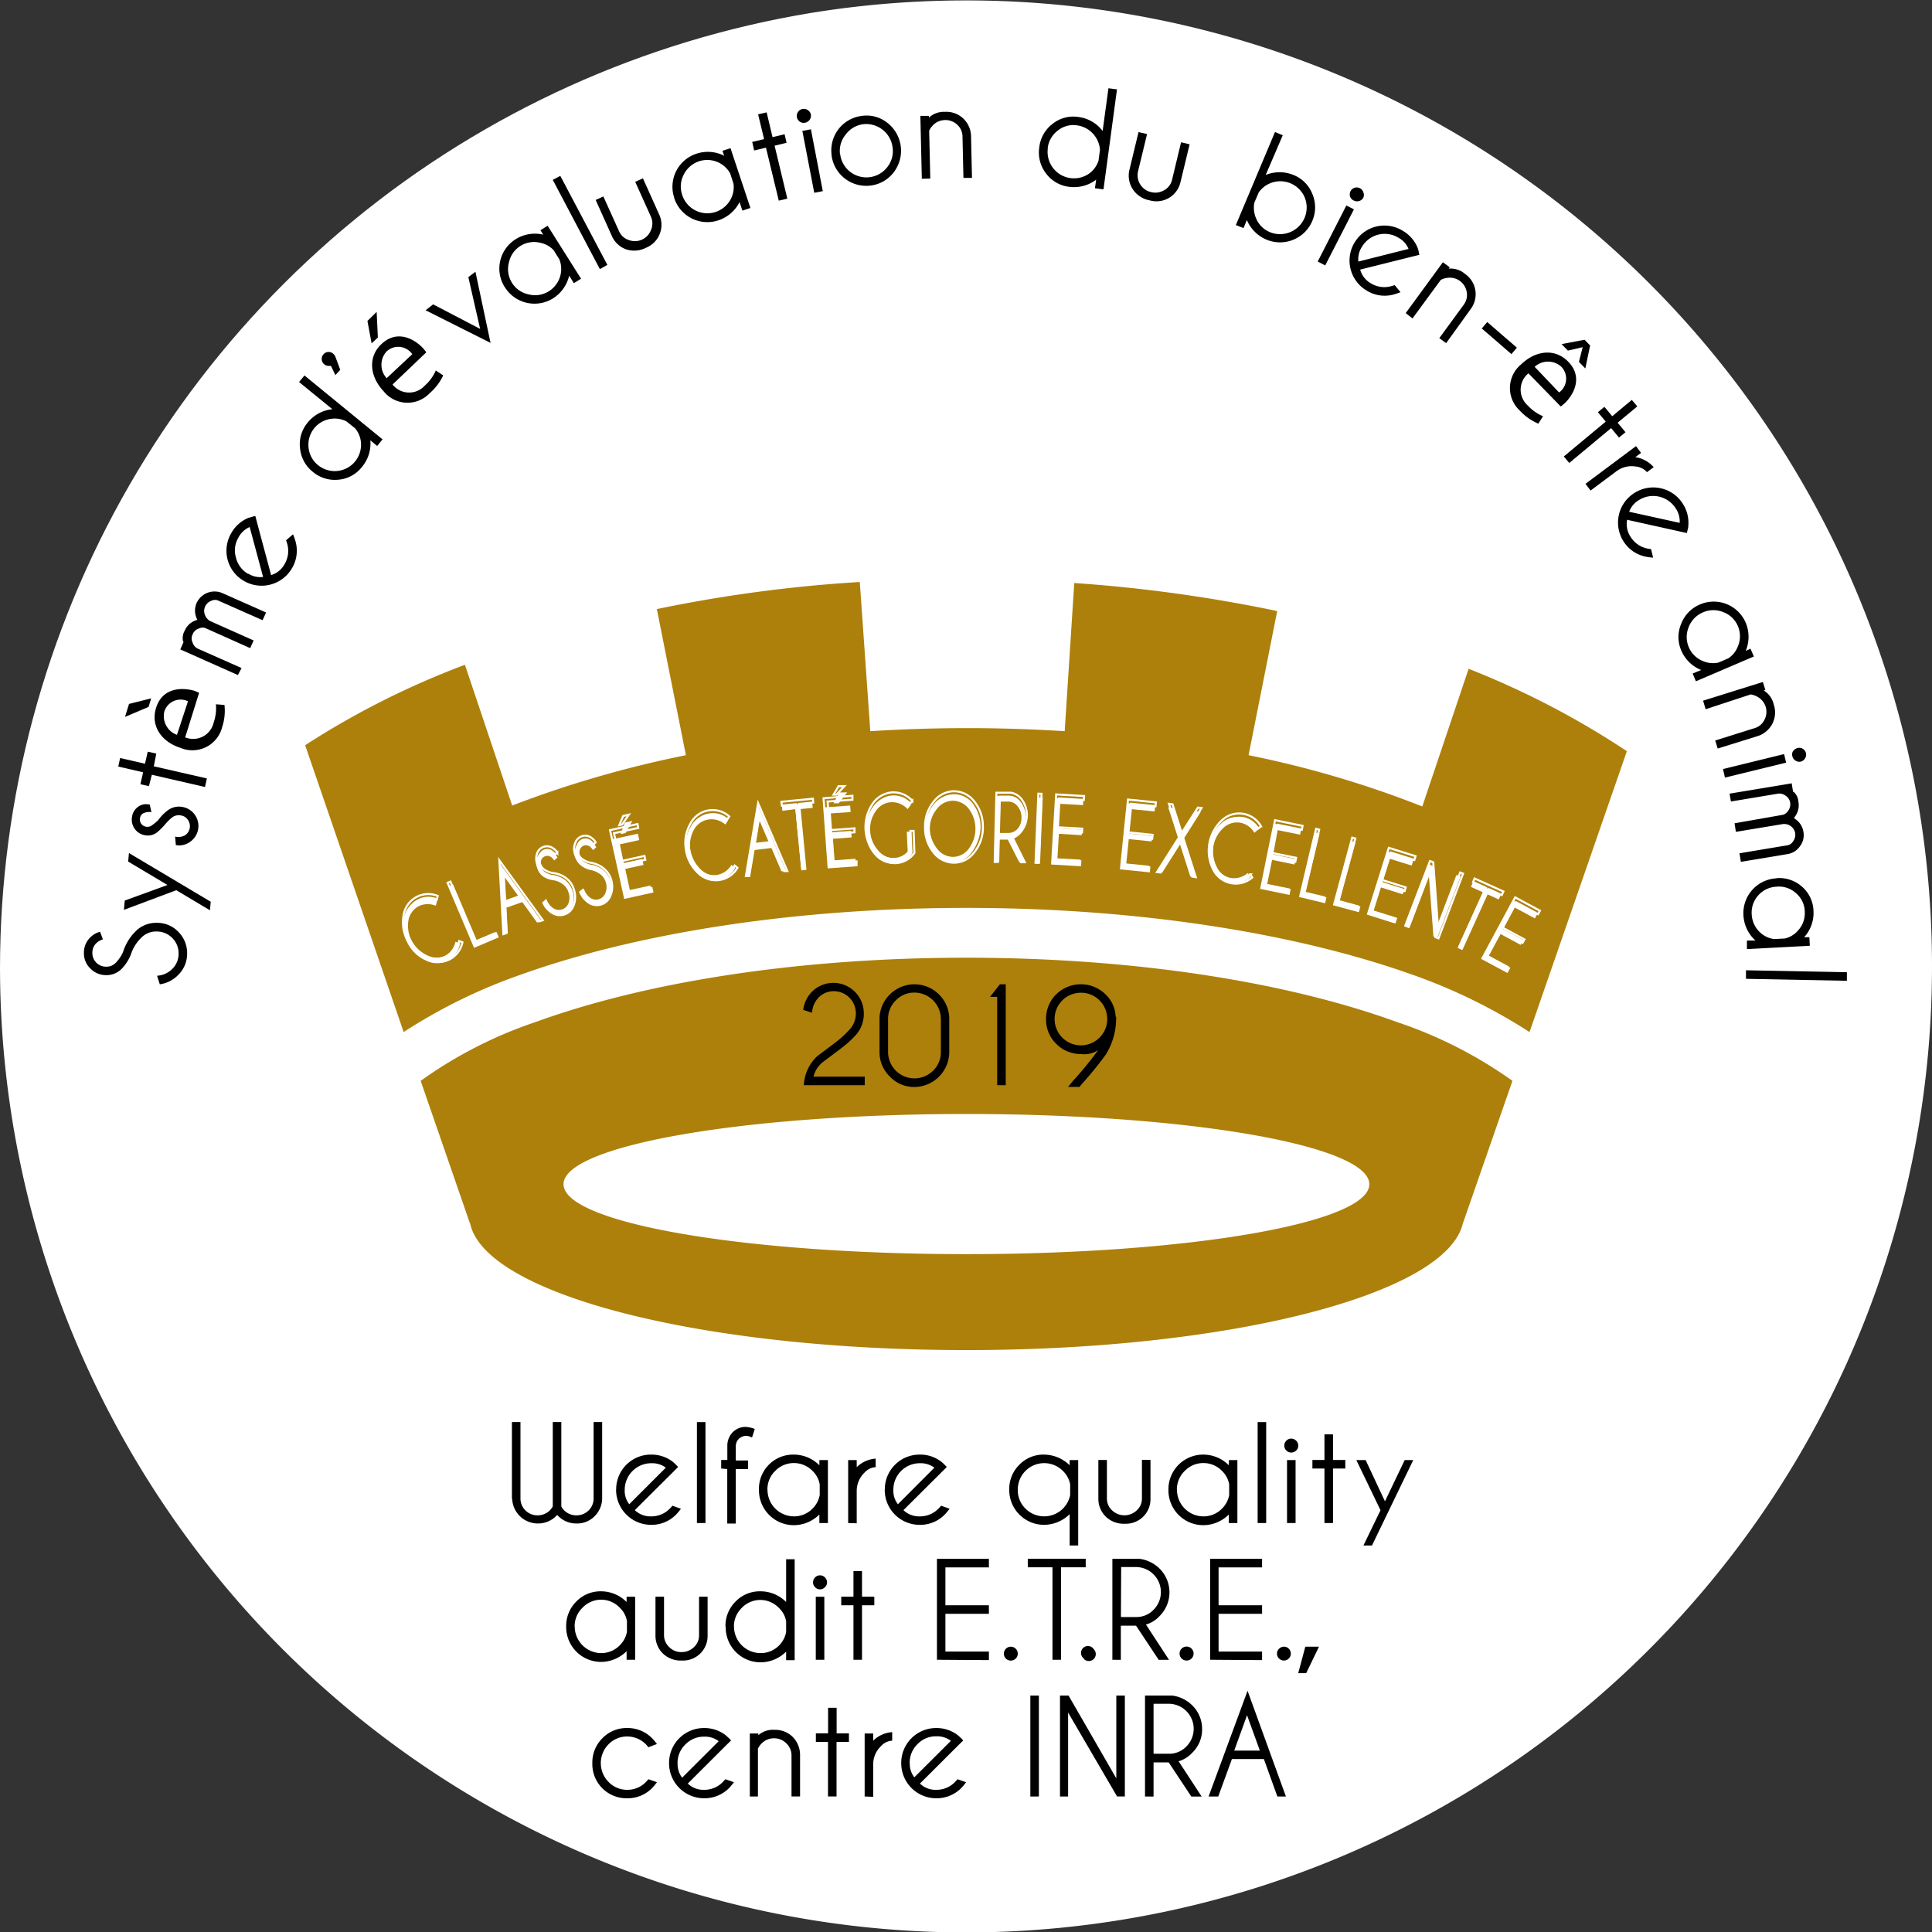
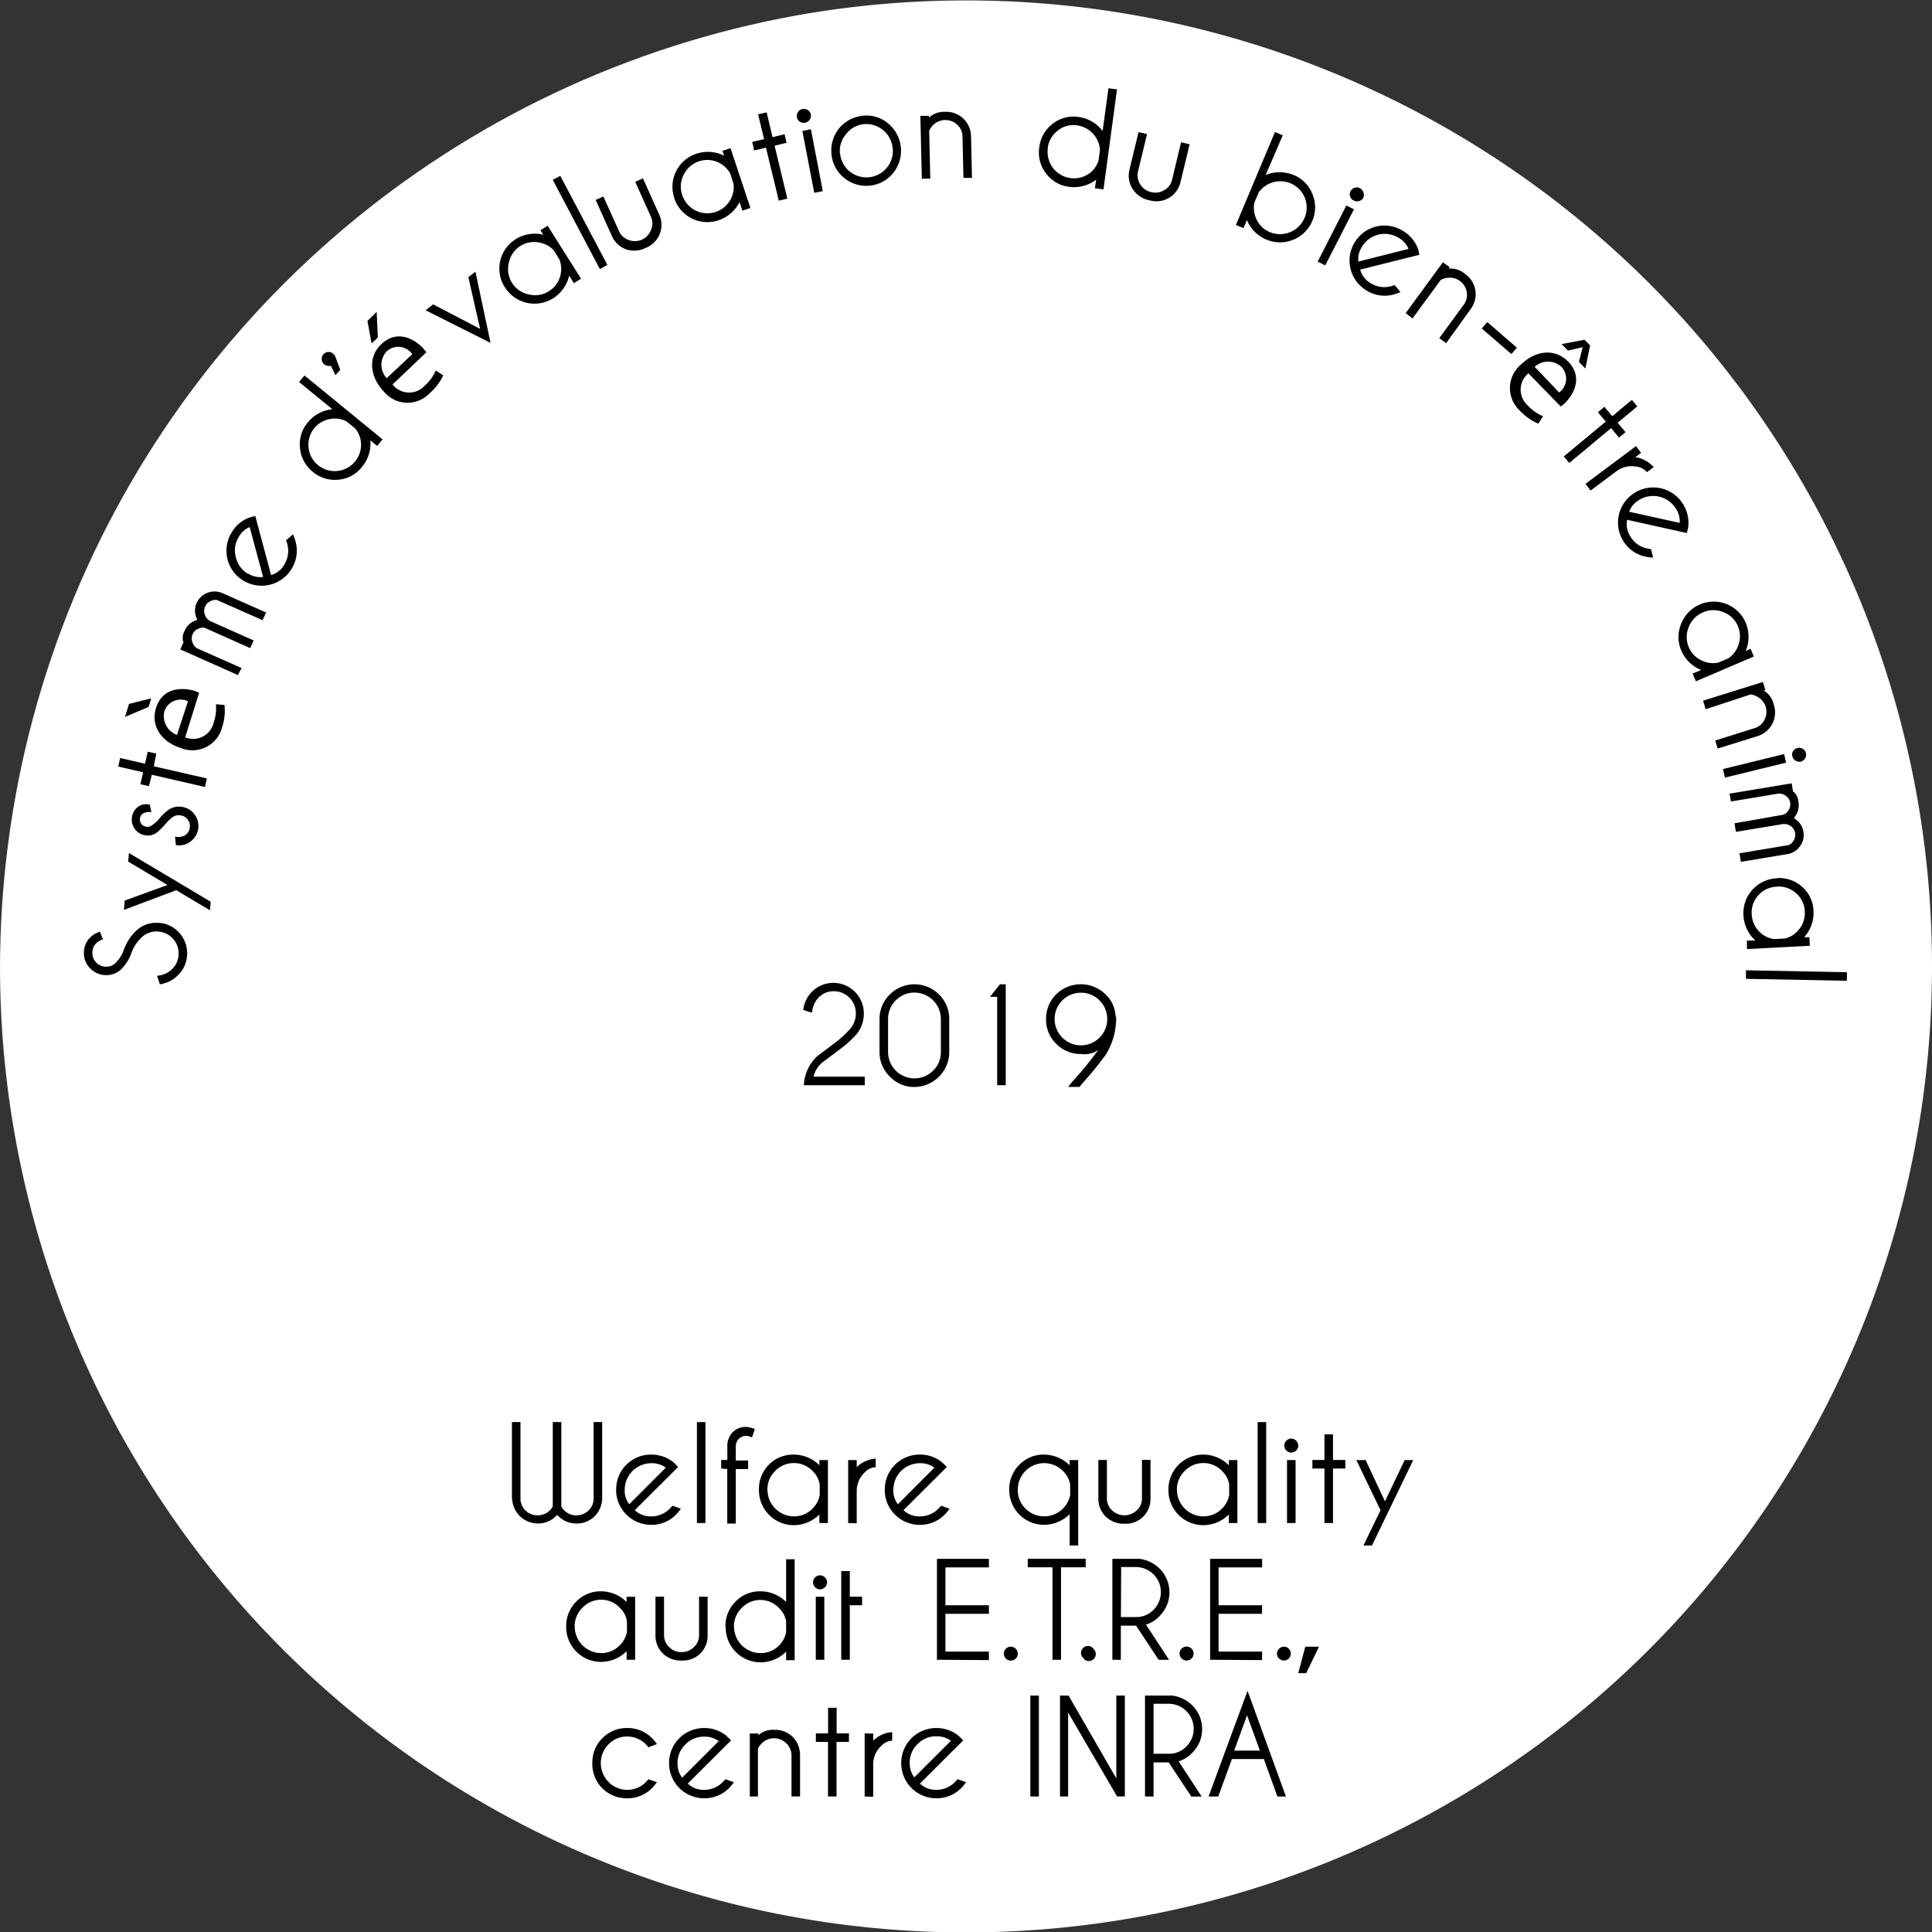
<svg xmlns="http://www.w3.org/2000/svg" viewBox="0 0 226.1 226.1">
  <rect x="0" y="0" width="226.1" height="226.1" fill="#333333" stroke="none" />
  <defs>
    <clipPath id="clip-path" transform="translate(0 0)">
      <path d="M0,113.39A113.39,113.39,0,1,0,113.39,0,113.38,113.38,0,0,0,0,113.39" style="fill: none" />
    </clipPath>
  </defs>
  <title>Fichier 1</title>
  <g id="Calque_2" data-name="Calque 2">
    <g id="Calque_1-2" data-name="Calque 1">
      <g style="clip-path: url(#clip-path)">
        <path d="M226.1,113.05a113.05,113.05,0,1,1-113-113A113,113,0,0,1,226.1,113.05" transform="translate(0 0)" style="fill: #fff" />
-         <path d="M165.46,114.13c-13.58-4.87-32.1-7.88-52.37-7.88s-38.81,3-52.33,7.88a63.3,63.3,0,0,0-13.52,6.65L35.71,87.21a97.43,97.43,0,0,1,18.7-9.41l5.53,16.47a126.1,126.1,0,0,1,20.33-5.89l-3.4-17.1a166,166,0,0,1,23.75-3.17l1.23,17.46c3.7-.23,7.47-.36,11.35-.36s7.64.13,11.4.36l1.12-17.34a173.88,173.88,0,0,1,23.75,3.28l-3.35,16.87a119.62,119.62,0,0,1,20.33,6l5.42-16.11a98.78,98.78,0,0,1,18.52,9.64L179,120.78a65.32,65.32,0,0,0-13.53-6.65m-5.22,24.46c0-4.53-21.11-8.22-47.15-8.22s-47.15,3.69-47.15,8.22,21.09,8.18,47.15,8.18,47.15-3.65,47.15-8.18M55,143.18l-5.77-16.69A50.92,50.92,0,0,1,62.7,119.6c12.75-4.64,30.57-7.52,50.39-7.52s37.62,2.88,50.37,7.52A51.18,51.18,0,0,1,177,126.49l-5.82,16.74c-2,8.25-27.27,14.77-58.07,14.77-31,0-56.34-6.52-58.09-14.82" transform="translate(0 0)" style="fill: #ad800b" />
      </g>
      <g style="clip-path: url(#clip-path)">
        <path d="M47.72,110.39a4.26,4.26,0,0,1-.47-2.89,2.83,2.83,0,0,1,1.45-2.06,2.94,2.94,0,0,1,2.47-.06L51,106a2.44,2.44,0,0,0-2,.05,2.35,2.35,0,0,0-1.21,1.71A3.87,3.87,0,0,0,50,111.85a2.32,2.32,0,0,0,2.09,0,2.43,2.43,0,0,0,1.21-1.64l.55.21a3,3,0,0,1-1.46,2,2.79,2.79,0,0,1-2.52,0A4.32,4.32,0,0,1,47.72,110.39Z" transform="translate(0 0)" style="fill: #fff" />
        <path d="M52.3,111.91a2.61,2.61,0,0,1-2.36,0A4.09,4.09,0,0,1,48,110a4,4,0,0,1-.43-2.71,2.61,2.61,0,0,1,1.37-1.93,2.58,2.58,0,0,1,2.18-.1l.11-.41a2.92,2.92,0,0,0-4,2.27,4.54,4.54,0,0,0,.49,3,4.47,4.47,0,0,0,2.23,2.15,3,3,0,0,0,2.67,0,2.94,2.94,0,0,0,1.5-2l-.39-.14A2.6,2.6,0,0,1,52.3,111.91Z" transform="translate(0 0)" style="fill: none;stroke: #fff;stroke-miterlimit: 10;stroke-width: 0.239px" />
        <path d="M55.54,110.77l-3-7.07.48-.2L55.77,110l2.15-.91.25.59Z" transform="translate(0 0)" style="fill: #fff" />
        <polygon points="58.22 109.63 58.04 109.21 55.7 110.2 52.71 103.17 52.38 103.31 55.54 110.77 58.22 109.63" style="fill: none;stroke: #fff;stroke-miterlimit: 10;stroke-width: 0.239px" />
        <path d="M58.91,109.33,58.46,101l4.92,6.79-.52.18-1.74-2.4-1.85.65.16,3Zm.33-3.83,1.49-.53-1.64-2.27Z" transform="translate(0 0)" style="fill: #fff" />
        <path d="M63.15,107.82l.37-.13-5.08-7,.47,8.63.37-.13L59.11,106l2.14-.76Zm-4.07-2.33L58.89,102,61,104.82Z" transform="translate(0 0)" style="fill: none;stroke: #fff;stroke-miterlimit: 10;stroke-width: 0.239px" />
-         <path d="M63.54,105.65l.43-.36a2,2,0,0,0,.71.95,1.19,1.19,0,0,0,1.06.2,1.21,1.21,0,0,0,.79-.74,1.81,1.81,0,0,0,0-1.26,1.76,1.76,0,0,0-.72-1,2.64,2.64,0,0,0-1-.42,2.7,2.7,0,0,1-1.23-.43,1.9,1.9,0,0,1-.71-1,1.87,1.87,0,0,1,0-1.26,1.2,1.2,0,0,1,.78-.76,1.19,1.19,0,0,1,1.06.2,1.77,1.77,0,0,1,.53.58l-.39.35a1.28,1.28,0,0,0-.36-.4.76.76,0,0,0-1.15.35,1.18,1.18,0,0,0,0,.79,1.1,1.1,0,0,0,.45.63,2.35,2.35,0,0,0,.8.34,2.93,2.93,0,0,1,1.47.52A2.73,2.73,0,0,1,67,106a1.67,1.67,0,0,1-2.57.75A2.61,2.61,0,0,1,63.54,105.65Z" transform="translate(0 0)" style="fill: #fff" />
        <path d="M66,103.12a2.32,2.32,0,0,1,.79,2.64,1.38,1.38,0,0,1-2.15.64,2,2,0,0,1-.76-1l-.29.25a2.5,2.5,0,0,0,.9,1.1,1.69,1.69,0,0,0,2.63-.78,2.64,2.64,0,0,0,.06-1.8,2.55,2.55,0,0,0-1-1.45,3.14,3.14,0,0,0-1.55-.56,2.77,2.77,0,0,1-.92-.38,1.49,1.49,0,0,1-.51-1.71.89.89,0,0,1,1.39-.41,1.54,1.54,0,0,1,.36.36l.27-.25a1.54,1.54,0,0,0-.47-.48,1.22,1.22,0,0,0-1.09-.2,1.23,1.23,0,0,0-.8.76,1.9,1.9,0,0,0,0,1.27,1.81,1.81,0,0,0,.74,1,2.71,2.71,0,0,0,1.28.44A3.11,3.11,0,0,1,66,103.12Z" transform="translate(0 0)" style="fill: none;stroke: #fff;stroke-miterlimit: 10;stroke-width: 0.239px" />
        <path d="M67.89,104.36l.45-.34a2,2,0,0,0,.67,1,1.15,1.15,0,0,0,1,.24,1.2,1.2,0,0,0,.82-.71,1.83,1.83,0,0,0,.08-1.25,1.78,1.78,0,0,0-.68-1,2.76,2.76,0,0,0-1-.46A2.67,2.67,0,0,1,68,101.3a1.83,1.83,0,0,1-.68-1,1.87,1.87,0,0,1,.1-1.26,1.18,1.18,0,0,1,1.86-.48,1.6,1.6,0,0,1,.5.6l-.39.33a1.43,1.43,0,0,0-.35-.41.75.75,0,0,0-.65-.14.76.76,0,0,0-.51.45,1.14,1.14,0,0,0,0,.78,1.1,1.1,0,0,0,.42.65,2.31,2.31,0,0,0,.79.36,3.08,3.08,0,0,1,1.44.58,2.69,2.69,0,0,1,.82,3.18,1.65,1.65,0,0,1-2.59.65A2.65,2.65,0,0,1,67.89,104.36Z" transform="translate(0 0)" style="fill: #fff" />
        <path d="M70.41,101.93a2.16,2.16,0,0,1,.79,1.22,2.11,2.11,0,0,1-.11,1.45,1.34,1.34,0,0,1-.94.83,1.38,1.38,0,0,1-1.22-.27,2.11,2.11,0,0,1-.73-1l-.3.24a2.61,2.61,0,0,0,.86,1.13,1.69,1.69,0,0,0,2.66-.68,2.66,2.66,0,0,0,.13-1.79,2.62,2.62,0,0,0-1-1.5,3.12,3.12,0,0,0-1.52-.61,2.69,2.69,0,0,1-.9-.42,1.35,1.35,0,0,1-.52-.78,1.42,1.42,0,0,1,.07-.94.91.91,0,0,1,.61-.54.93.93,0,0,1,.79.17,1.44,1.44,0,0,1,.35.39l.28-.24a1.47,1.47,0,0,0-.45-.51,1.21,1.21,0,0,0-1.08-.24,1.23,1.23,0,0,0-.83.73,1.84,1.84,0,0,0-.09,1.27,1.82,1.82,0,0,0,.69,1.07,2.71,2.71,0,0,0,1.27.49A3.11,3.11,0,0,1,70.41,101.93Z" transform="translate(0 0)" style="fill: none;stroke: #fff;stroke-miterlimit: 10;stroke-width: 0.239px" />
        <path d="M75.31,101.22l-2.14.47.54,2.47,2.39-.53.16.74-3.1.68-1.51-6.83,3-.65.16.74-2.27.5L73,101l2.15-.47ZM74,96.07l-.78,1.42-.59.13.5-1.35Z" transform="translate(0 0)" style="fill: #fff" />
        <path d="M72.93,95.49l-.45,1.07.34-.08.77-1.14Zm-1.54,1.66,1.75,7.91,3.2-.71-.1-.44-2.84.62-.73-3.28,2.85-.63-.1-.45-2.84.63-.73-3.29,2.84-.62-.09-.45Z" transform="translate(0 0)" style="fill: none;stroke: #fff;stroke-miterlimit: 10;stroke-width: 0.239px" />
        <path d="M80.32,99.67a4.28,4.28,0,0,1,.49-2.89,2.79,2.79,0,0,1,2-1.49A2.94,2.94,0,0,1,85.2,96l-.31.5a2.43,2.43,0,0,0-2-.59,2.34,2.34,0,0,0-1.7,1.23,3.89,3.89,0,0,0,.73,4.6,2.33,2.33,0,0,0,2,.65,2.46,2.46,0,0,0,1.68-1.17l.44.37a2.91,2.91,0,0,1-2,1.44,2.83,2.83,0,0,1-2.39-.78A4.3,4.3,0,0,1,80.32,99.67Z" transform="translate(0 0)" style="fill: #fff" />
        <path d="M84.18,102.58a2.66,2.66,0,0,1-2.25-.74,4.32,4.32,0,0,1-.81-5.15,2.6,2.6,0,0,1,4-.79l.22-.35a2.91,2.91,0,0,0-4.55.86,4.46,4.46,0,0,0-.52,3,4.52,4.52,0,0,0,1.43,2.74,2.92,2.92,0,0,0,4.6-.59l-.32-.26A2.62,2.62,0,0,1,84.18,102.58Z" transform="translate(0 0)" style="fill: none;stroke: #fff;stroke-miterlimit: 10;stroke-width: 0.239px" />
        <path d="M87.28,102.48l1.4-8.27,3.31,7.7-.54.06-1.17-2.73-2,.24-.5,2.93Zm1.16-3.66L90,98.63l-1.11-2.58Z" transform="translate(0 0)" style="fill: #fff" />
        <path d="M91.75,101.94l.39,0L88.72,94l-1.43,8.52.39,0,.53-3.19L90.47,99Zm-3.46-3.17.59-3.49,1.4,3.25Z" transform="translate(0 0)" style="fill: none;stroke: #fff;stroke-miterlimit: 10;stroke-width: 0.239px" />
        <path d="M91.56,94.89l-.06-.64,3.55-.34.06.63-1.51.15.68,7-.52,0-.68-7Z" transform="translate(0 0)" style="fill: #fff" />
        <polygon points="95.17 93.92 95.13 93.47 91.45 93.83 91.5 94.28 93.15 94.12 93.89 101.73 94.25 101.69 93.52 94.08 95.17 93.92" style="fill: none;stroke: #fff;stroke-miterlimit: 10;stroke-width: 0.239px" />
        <path d="M99.68,98l-2.2.16.19,2.52,2.44-.18.06.76-3.18.23-.5-7,3-.22.06.76-2.32.16.16,2.21,2.19-.16Zm-.53-5.27-1,1.28-.61,0,.69-1.27Z" transform="translate(0 0)" style="fill: #fff" />
        <path d="M98.14,92l-.59,1,.34,0,.93-1Zm-1.76,1.42.59,8.08,3.27-.24,0-.45-2.9.21-.25-3.36L100,97.4l0-.46-2.9.21-.25-3.35,2.91-.21,0-.46Z" transform="translate(0 0)" style="fill: none;stroke: #fff;stroke-miterlimit: 10;stroke-width: 0.239px" />
        <path d="M101.32,97.29a4.24,4.24,0,0,1,.81-2.82,2.77,2.77,0,0,1,2.18-1.24,2.9,2.9,0,0,1,2.27,1l-.37.46a2.44,2.44,0,0,0-1.87-.81,2.31,2.31,0,0,0-1.82,1,3.53,3.53,0,0,0-.68,2.36,3.56,3.56,0,0,0,.88,2.29,2.3,2.3,0,0,0,1.9.87,2.15,2.15,0,0,0,1.6-.75l-.1-2.32.52,0,.12,2.57a2.81,2.81,0,0,1-2.11,1.17,2.77,2.77,0,0,1-2.28-1A4.2,4.2,0,0,1,101.32,97.29Z" transform="translate(0 0)" style="fill: #fff" />
        <path d="M106.92,97.24l-.37,0,.1,2.47a2.54,2.54,0,0,1-1.83.88,2.61,2.61,0,0,1-2.15-1,4,4,0,0,1-1-2.57,4,4,0,0,1,.76-2.64,2.59,2.59,0,0,1,4.08-.33l.26-.32a2.93,2.93,0,0,0-2.3-1,3,3,0,0,0-2.33,1.31,4.88,4.88,0,0,0,.26,5.86,3,3,0,0,0,2.42,1.11,2.8,2.8,0,0,0,2.19-1.2Z" transform="translate(0 0)" style="fill: none;stroke: #fff;stroke-miterlimit: 10;stroke-width: 0.239px" />
        <path d="M108.3,97a4.27,4.27,0,0,1,.91-2.78,2.77,2.77,0,0,1,4.5,0,4.61,4.61,0,0,1,0,5.55,2.82,2.82,0,0,1-2.25,1.17,2.78,2.78,0,0,1-2.25-1.14A4.25,4.25,0,0,1,108.3,97Zm.52,0a3.56,3.56,0,0,0,.8,2.31,2.31,2.31,0,0,0,3.76,0,3.88,3.88,0,0,0,0-4.65,2.39,2.39,0,0,0-1.9-.95,2.34,2.34,0,0,0-1.86,1A3.54,3.54,0,0,0,108.82,97Z" transform="translate(0 0)" style="fill: #fff" />
        <path d="M113.76,94.13a4.35,4.35,0,0,1,0,5.23,2.6,2.6,0,0,1-4.22,0,4.31,4.31,0,0,1,0-5.22,2.62,2.62,0,0,1,4.23,0Zm-2.12-1.53a3,3,0,0,0-2.38,1.23,4.53,4.53,0,0,0-1,3,4.49,4.49,0,0,0,1,2.93,3,3,0,0,0,2.39,1.2,2.93,2.93,0,0,0,2.37-1.23,4.48,4.48,0,0,0,1-3,4.56,4.56,0,0,0-1-2.93A3,3,0,0,0,111.64,92.6Z" transform="translate(0 0)" style="fill: none;stroke: #fff;stroke-miterlimit: 10;stroke-width: 0.239px" />
        <path d="M116.42,100.83l.19-7.67,1.68,0a2,2,0,0,1,1.21.78,3,3,0,0,1-.09,3.6,1.75,1.75,0,0,1-.85.62l1.35,2.72-.64,0-1.33-2.62-.94,0-.06,2.59Zm.6-3.22.94,0a1.36,1.36,0,0,0,1.1-.53,2.06,2.06,0,0,0,.48-1.33,2,2,0,0,0-.42-1.35,1.36,1.36,0,0,0-1.07-.59l-.94,0Z" transform="translate(0 0)" style="fill: #fff" />
        <path d="M119.48,100.91h.45L118.49,98a2,2,0,0,0,1-.68,3.09,3.09,0,0,0,.1-3.74,2,2,0,0,0-1.26-.81l-1.72,0-.2,8.1h.37l.07-2.8,1.11,0h.11Zm-1.39-7.68a1.58,1.58,0,0,1,1.23.67,2.34,2.34,0,0,1,.48,1.56,2.38,2.38,0,0,1-.55,1.53,1.57,1.57,0,0,1-1.27.61l-1.11,0,.11-4.37Z" transform="translate(0 0)" style="fill: none;stroke: #fff;stroke-miterlimit: 10;stroke-width: 0.239px" />
        <path d="M121.2,101l.31-7.67.52,0-.31,7.67Z" transform="translate(0 0)" style="fill: #fff" />
        <rect x="117.5" y="96.75" width="8.1" height="0.37" transform="translate(19.68 214.39) rotate(-87.64)" style="fill: none;stroke: #fff;stroke-miterlimit: 10;stroke-width: 0.239px" />
        <path d="M123.12,101.06l.45-7.67,3.19.19,0,.64-2.68-.15-.16,2.87,2.67.15,0,.65-2.67-.16-.17,2.87,2.68.15,0,.64Z" transform="translate(0 0)" style="fill: #fff" />
        <polygon points="123.6 92.97 123.13 101.06 126.4 101.25 126.43 100.79 123.52 100.62 123.72 97.26 126.62 97.43 126.65 96.98 123.74 96.81 123.94 93.45 126.84 93.62 126.87 93.16 123.6 92.97" style="fill: none;stroke: #fff;stroke-miterlimit: 10;stroke-width: 0.239px" />
        <path d="M131.19,101.63,132,94l3.19.32-.07.64-2.66-.26-.29,2.86,2.66.27-.06.64-2.67-.27-.29,2.85,2.67.27-.07.64Z" transform="translate(0 0)" style="fill: #fff" />
        <polygon points="132.01 93.57 131.19 101.63 134.46 101.96 134.5 101.51 131.61 101.21 131.94 97.86 134.84 98.16 134.89 97.7 131.99 97.41 132.33 94.06 135.23 94.35 135.27 93.9 132.01 93.57" style="fill: none;stroke: #fff;stroke-miterlimit: 10;stroke-width: 0.239px" />
        <path d="M135.39,102.06l2.5-3.92-1.17-3.65.59.08.95,3,1.68-2.64.59.07-2.05,3.24,1.41,4.42-.59-.08-1.2-3.75L136,102.14Z" transform="translate(0 0)" style="fill: #fff" />
        <polygon points="135.81 102.11 138.18 98.39 139.53 102.59 139.94 102.65 138.44 97.97 140.61 94.56 140.19 94.51 138.29 97.49 137.22 94.13 136.8 94.07 138.03 97.91 135.4 102.06 135.81 102.11" style="fill: none;stroke: #fff;stroke-miterlimit: 10;stroke-width: 0.239px" />
        <path d="M141.49,99a4.24,4.24,0,0,1,1.37-2.59,2.8,2.8,0,0,1,2.39-.77,2.93,2.93,0,0,1,2,1.44l-.45.38a2.42,2.42,0,0,0-1.66-1.18,2.31,2.31,0,0,0-2,.64,3.85,3.85,0,0,0-.76,4.59,2.32,2.32,0,0,0,1.69,1.24,2.43,2.43,0,0,0,1.95-.58l.31.5a3,3,0,0,1-2.37.72,2.82,2.82,0,0,1-2-1.49A4.32,4.32,0,0,1,141.49,99Z" transform="translate(0 0)" style="fill: #fff" />
        <path d="M144.23,103a2.64,2.64,0,0,1-1.9-1.41,4.31,4.31,0,0,1,.85-5.14,2.66,2.66,0,0,1,2.26-.72,2.62,2.62,0,0,1,1.8,1.24l.33-.27A2.93,2.93,0,0,0,143,96a4.87,4.87,0,0,0-1,5.79,3,3,0,0,0,2.15,1.58,2.91,2.91,0,0,0,2.4-.69l-.22-.35A2.62,2.62,0,0,1,144.23,103Z" transform="translate(0 0)" style="fill: none;stroke: #fff;stroke-miterlimit: 10;stroke-width: 0.239px" />
        <path d="M147.61,103.93l1.53-7.52,3.13.64-.12.63-2.63-.53L149,100l2.62.54-.13.63-2.62-.54-.57,2.82,2.62.53-.13.63Z" transform="translate(0 0)" style="fill: #fff" />
        <polygon points="149.22 95.99 147.61 103.93 150.82 104.59 150.91 104.14 148.06 103.56 148.73 100.26 151.59 100.84 151.68 100.39 148.82 99.81 149.5 96.52 152.35 97.1 152.44 96.65 149.22 95.99" style="fill: none;stroke: #fff;stroke-miterlimit: 10;stroke-width: 0.239px" />
        <path d="M152.16,104.88l1.76-7.46.51.12-1.62,6.84,2.28.54-.15.62Z" transform="translate(0 0)" style="fill: #fff" />
        <polygon points="154.99 105.56 155.09 105.11 152.62 104.53 154.38 97.09 154.02 97 152.16 104.88 154.99 105.56" style="fill: none;stroke: #fff;stroke-miterlimit: 10;stroke-width: 0.239px" />
        <path d="M156.13,105.85l2-7.41.5.14-1.84,6.78,2.26.62-.17.62Z" transform="translate(0 0)" style="fill: #fff" />
        <polygon points="158.94 106.61 159.06 106.17 156.61 105.51 158.61 98.13 158.25 98.03 156.13 105.85 158.94 106.61" style="fill: none;stroke: #fff;stroke-miterlimit: 10;stroke-width: 0.239px" />
        <path d="M160.1,107l2.3-7.32,3,1-.19.62-2.55-.8-.86,2.74,2.55.8-.19.62-2.56-.81-.86,2.74,2.56.8-.19.62Z" transform="translate(0 0)" style="fill: #fff" />
        <polygon points="162.53 99.22 160.1 106.95 163.23 107.93 163.37 107.5 160.59 106.63 161.6 103.41 164.38 104.28 164.51 103.85 161.74 102.98 162.75 99.77 165.52 100.64 165.66 100.2 162.53 99.22" style="fill: none;stroke: #fff;stroke-miterlimit: 10;stroke-width: 0.239px" />
        <path d="M164.46,108.33l2.74-7.17.49.19.51,6.94,2.24-5.89.49.19-2.74,7.17-.44-.17-.52-7-2.28,6Z" transform="translate(0 0)" style="fill: #fff" />
        <polygon points="164.46 108.33 164.81 108.47 167.4 101.67 167.99 109.68 168.34 109.81 171.22 102.24 170.88 102.11 168.31 108.84 167.73 100.91 167.35 100.77 164.46 108.33" style="fill: none;stroke: #fff;stroke-miterlimit: 10;stroke-width: 0.239px" />
        <path d="M172.14,103.79l.26-.59,3.26,1.48-.27.58-1.38-.63-2.9,6.41-.48-.21,2.9-6.41Z" transform="translate(0 0)" style="fill: #fff" />
        <polygon points="175.75 104.75 175.94 104.33 172.57 102.81 172.39 103.23 173.9 103.91 170.75 110.88 171.08 111.03 174.24 104.06 175.75 104.75" style="fill: none;stroke: #fff;stroke-miterlimit: 10;stroke-width: 0.239px" />
        <path d="M173.48,112.16l3.64-6.76,2.82,1.51-.31.57-2.36-1.27-1.36,2.53,2.36,1.27-.31.57-2.35-1.27-1.37,2.53,2.36,1.27-.3.56Z" transform="translate(0 0)" style="fill: #fff" />
        <polygon points="177.32 105.02 173.48 112.16 176.37 113.71 176.59 113.31 174.02 111.93 175.62 108.96 178.18 110.34 178.4 109.94 175.84 108.56 177.43 105.6 180 106.98 180.21 106.58 177.32 105.02" style="fill: none;stroke: #fff;stroke-miterlimit: 10;stroke-width: 0.239px" />
        <path d="M18.7,115.19l-.32-1a2.73,2.73,0,0,0,1.73-.75,2.46,2.46,0,0,0,.79-1.8,2.52,2.52,0,0,0-.72-1.85,2.56,2.56,0,0,0-1.83-.78,2.46,2.46,0,0,0-1.82.73,4.79,4.79,0,0,0-1.11,1.67,5.08,5.08,0,0,1-1.21,2,2.5,2.5,0,0,1-1.82.71,2.56,2.56,0,0,1-1.83-.79,2.46,2.46,0,0,1-.74-1.85,2.48,2.48,0,0,1,.79-1.82,2.56,2.56,0,0,1,1.1-.62l.33.89a2,2,0,0,0-.76.44,1.51,1.51,0,0,0-.47,1.12,1.59,1.59,0,0,0,1.59,1.64,1.5,1.5,0,0,0,1.14-.45,4.32,4.32,0,0,0,.86-1.27A5.85,5.85,0,0,1,15.86,109a3.36,3.36,0,0,1,2.52-1,3.4,3.4,0,0,1,2.52,1.08,3.53,3.53,0,0,1,1,2.55,3.47,3.47,0,0,1-1.1,2.52A3.64,3.64,0,0,1,18.7,115.19Z" transform="translate(0 0)" />
        <path d="M14.5,106.48l.1-1.09,5-1.82L15,100.83l.09-1,9.57,5.7-.09,1-3.94-2.35Z" transform="translate(0 0)" />
        <path d="M20.58,98.9l-.09-1a1.55,1.55,0,0,0,1.2-.17,1.28,1.28,0,0,0,.3-1.78,1.17,1.17,0,0,0-.83-.52,1.26,1.26,0,0,0-1,.22,5.77,5.77,0,0,0-.79.77,8,8,0,0,1-1,1,1.76,1.76,0,0,1-1.39.33,1.85,1.85,0,0,1-1.53-2.15,1.72,1.72,0,0,1,.71-1.18,1.55,1.55,0,0,1,1.21-.28l.15,0,.2.9a1.74,1.74,0,0,0-1,.16.83.83,0,0,0-.34.55.86.86,0,0,0,.73,1,.83.83,0,0,0,.65-.15A5.86,5.86,0,0,0,18.5,96a5.3,5.3,0,0,1,1.14-1.17,2.18,2.18,0,0,1,1.68-.4,2.26,2.26,0,0,1,.94,4.08A2.18,2.18,0,0,1,20.58,98.9Z" transform="translate(0 0)" />
        <path d="M17.43,92l-1-.22.32-1.4-2.91-.67.22-1,2.91.67.32-1.41,1,.22L18,89.68l6.21,1.42-.22,1-6.22-1.43Z" transform="translate(0 0)" />
        <path d="M15.1,82.38l2.59-.65-.3,1-2.76,1.17Zm6.57,3.91A2.46,2.46,0,0,0,25,84.58a5.23,5.23,0,0,0,.27-2.16l1,.08A6.1,6.1,0,0,1,26,85.09a3.59,3.59,0,0,1-4.86,2.44c-2.22-.7-3.55-2.56-2.87-4.7.76-2.41,3.07-2.38,4.43-2a5.25,5.25,0,0,1,.6.25ZM22,82.07a2,2,0,0,0-2.76,1.17A2.33,2.33,0,0,0,20.71,86Z" transform="translate(0 0)" />
        <path d="M27.84,79l-6.74-3,.4-.9-.07,0a1.76,1.76,0,0,1,.19-1.3,2.17,2.17,0,0,1,1.26-1.19l.21-.08L23,72.33a2.23,2.23,0,0,1,0-1.74A2.31,2.31,0,0,1,26,69.4l5.14,2.28-.41.9-5.27-2.33a1,1,0,0,0-.75.07A1.24,1.24,0,0,0,24,71a1.21,1.21,0,0,0,0,1,1.3,1.3,0,0,0,.68.72l5,2.23-.4.9L24,73.49a1,1,0,0,0-.74.07,1.16,1.16,0,0,0-.71.66,1.11,1.11,0,0,0,0,1,1.17,1.17,0,0,0,.55.67l5.17,2.29Z" transform="translate(0 0)" />
        <path d="M28.57,68a4.07,4.07,0,0,1-1.51-5.6,4.07,4.07,0,0,1,2-1.79l.48-.14.34-.09.21.81,1.64,6.11a2.65,2.65,0,0,0,1.58-1.29,3.05,3.05,0,0,0,.31-2.35c-.05-.18-.1-.32-.14-.43l.81-.7a6,6,0,0,1,.3.85,4,4,0,0,1-.42,3.12A4.11,4.11,0,0,1,28.57,68Zm.48-.87a2.61,2.61,0,0,0,1.74.39l-1.57-5.84a2.63,2.63,0,0,0-1.31,1.22,2.92,2.92,0,0,0-.3,2.34A3,3,0,0,0,29.05,67.17Z" transform="translate(0 0)" />
        <path d="M36.61,55.22a4,4,0,0,1-1.5-2.77,3.93,3.93,0,0,1,.9-3,4.24,4.24,0,0,1,2.89-1.56L35,44.71l.63-.77,9.14,7.48-.63.77-.8-.66a4.27,4.27,0,0,1-1,3.14,3.9,3.9,0,0,1-2.75,1.47A4,4,0,0,1,36.61,55.22Zm.63-.77a3.08,3.08,0,0,0,5-2.68,2.93,2.93,0,0,0-.69-1.65l-1-.8A2.93,2.93,0,0,0,38.88,49a3.05,3.05,0,0,0-2.77,3.37A3,3,0,0,0,37.24,54.45Z" transform="translate(0 0)" />
        <path d="M39.25,43.9l-.52-1.08h-.24a.79.79,0,0,1-.58-.22.77.77,0,0,1-.26-.57.78.78,0,0,1,.22-.58.77.77,0,0,1,.57-.26.79.79,0,0,1,.58.23.85.85,0,0,1,.21.28l.59,1.58Z" transform="translate(0 0)" />
        <path d="M44.08,36.5l.14,3-.73.69L43,37.56ZM45.94,45a2.47,2.47,0,0,0,3.76.14A5.11,5.11,0,0,0,51,43.36l.87.57A6.25,6.25,0,0,1,50.3,46a3.58,3.58,0,0,1-5.43-.24c-1.59-1.69-1.85-4-.21-5.51,1.84-1.72,3.84-.56,4.82.47a6.47,6.47,0,0,1,.41.51Zm2.31-3.55a2,2,0,0,0-3-.33,2.32,2.32,0,0,0,0,3.14Z" transform="translate(0 0)" />
        <path d="M49.81,36.31l.88-.69,5.5,2.87-1.38-6.06.83-.63,1.77,8.33Z" transform="translate(0 0)" />
        <path d="M59.06,33.59A4.05,4.05,0,0,1,60.34,28a4.23,4.23,0,0,1,3.23-.54l-.32-.52.84-.52L68,32.62l-.84.52-.55-.88a4.29,4.29,0,0,1-1.91,2.67,4.09,4.09,0,0,1-5.63-1.34Zm.84-.52a3,3,0,0,0,2,1.39,3,3,0,0,0,2.32-.37,3.07,3.07,0,0,0,1.25-3.72l-.67-1.08a2.92,2.92,0,0,0-1.54-.87,3,3,0,0,0-3.7,2.3A3,3,0,0,0,59.9,33.07Z" transform="translate(0 0)" />
        <path d="M70.2,31.49,64.69,21.05l.88-.47L71.08,31Z" transform="translate(0 0)" />
        <path d="M71.58,27.56,69.71,23.4l.9-.41,1.85,4.1a1.86,1.86,0,0,0,1.13,1,2,2,0,0,0,1.59-.07,2,2,0,0,0,1-1.1,1.9,1.9,0,0,0,0-1.55l-1.84-4.09.9-.41,1.87,4.16A2.89,2.89,0,0,1,75.59,29a3,3,0,0,1-2.37.16A2.9,2.9,0,0,1,71.58,27.56Z" transform="translate(0 0)" />
        <path d="M78.9,23.13A4.07,4.07,0,0,1,81.47,18a4.22,4.22,0,0,1,3.28.23l-.2-.58.94-.31,2.33,7-.94.31-.33-1a4.29,4.29,0,0,1-2.49,2.14,4.08,4.08,0,0,1-5.16-2.62Zm.94-.31a3.09,3.09,0,0,0,5.7.44,3,3,0,0,0,.3-1.77l-.39-1.2a3.07,3.07,0,0,0-5.44.16A3,3,0,0,0,79.84,22.82Z" transform="translate(0 0)" />
        <path d="M88.26,17.61l-.23-1,1.39-.33-.7-2.9,1-.23.69,2.9,1.41-.34.23,1-1.4.34,1.49,6.2-1,.23-1.5-6.2Z" transform="translate(0 0)" />
        <path d="M93.6,14.24a.84.84,0,0,1-.34-.52.78.78,0,0,1,.13-.61.77.77,0,0,1,.51-.35.85.85,0,0,1,1,.65.85.85,0,0,1-.67.95A.82.82,0,0,1,93.6,14.24Zm1.69,8.32L93.9,15.32l1-.19,1.39,7.24Z" transform="translate(0 0)" />
        <path d="M97.32,18.12a4.06,4.06,0,0,1,3.56-4.56,3.88,3.88,0,0,1,3,.84,4.14,4.14,0,0,1,.7,5.78,4,4,0,0,1-2.73,1.54,4.09,4.09,0,0,1-4.54-3.6Zm1-.12a3.09,3.09,0,0,0,5.5,1.58,3,3,0,0,0,.64-2.31A3.11,3.11,0,0,0,101,14.54a3,3,0,0,0-2,1.17A3,3,0,0,0,98.3,18Z" transform="translate(0 0)" />
        <path d="M107.88,20.92l-.17-7.36,1,0v.21a2.55,2.55,0,0,1,1.87-.68,2.87,2.87,0,0,1,2.15.78,2.92,2.92,0,0,1,.91,2.06l.11,4.89-1,0L112.64,16a1.89,1.89,0,0,0-.62-1.41,2,2,0,0,0-1.43-.54,2,2,0,0,0-1.4.6,2.25,2.25,0,0,0-.45.65l.13,5.6Z" transform="translate(0 0)" />
        <path d="M121.63,17.21a4,4,0,0,1,1.57-2.73,3.87,3.87,0,0,1,3-.79,4.2,4.2,0,0,1,2.84,1.64l.68-5,1,.13-1.58,11.7-1-.13.14-1a4.29,4.29,0,0,1-3.18.83,3.92,3.92,0,0,1-2.69-1.57A4,4,0,0,1,121.63,17.21Zm1,.13a3.09,3.09,0,0,0,4.93,2.9,3,3,0,0,0,1-1.45l.17-1.26a3.12,3.12,0,0,0-2.68-2.86,2.89,2.89,0,0,0-2.27.62A3,3,0,0,0,122.61,17.34Z" transform="translate(0 0)" />
        <path d="M132.17,19.9l1.07-4.44,1,.23-1.06,4.37a2,2,0,0,0,.26,1.52,2,2,0,0,0,1.31.91,2,2,0,0,0,1.49-.23,1.87,1.87,0,0,0,.93-1.24l1.05-4.37,1,.24-1.07,4.43a2.88,2.88,0,0,1-3.59,2.13,3,3,0,0,1-2-1.32A2.88,2.88,0,0,1,132.17,19.9Z" transform="translate(0 0)" />
        <path d="M144.63,26.34l4.58-10.89.91.38-2,4.65a4.28,4.28,0,0,1,3.26,0,3.92,3.92,0,0,1,2.2,2.21,4,4,0,0,1,0,3.16,4.1,4.1,0,0,1-5.35,2.2,4.3,4.3,0,0,1-2.31-2.3l-.39.94Zm2.16-2.61a3.15,3.15,0,0,0,.18,1.76,3,3,0,0,0,1.65,1.68,3.12,3.12,0,0,0,4.07-4.06,3.1,3.1,0,0,0-5.38-.6Z" transform="translate(0 0)" />
        <path d="M154.21,30.61l3.35-6.56.89.45-3.36,6.56ZM158,23a.81.81,0,1,1,1.55-.5.8.8,0,0,1,0,.63.79.79,0,0,1-.48.39.81.81,0,0,1-.63-.05A.78.78,0,0,1,158,23Z" transform="translate(0 0)" />
        <path d="M158.53,28.38A4.06,4.06,0,0,1,164.15,27,4.07,4.07,0,0,1,165.9,29a3.82,3.82,0,0,1,.14.48c0,.05,0,.17.08.34l-.81.2-6.13,1.53a2.64,2.64,0,0,0,1.26,1.61,3,3,0,0,0,2.34.34l.44-.13.68.82a7.18,7.18,0,0,1-.85.29,4,4,0,0,1-3.12-.48,4.08,4.08,0,0,1-1.4-5.63Zm.86.5a2.61,2.61,0,0,0-.42,1.73l5.87-1.48a2.64,2.64,0,0,0-1.2-1.32,3.09,3.09,0,0,0-4.25,1.07Z" transform="translate(0 0)" />
        <path d="M164.51,36.64l4.35-5.95.8.59-.12.16a2.56,2.56,0,0,1,1.89.6,2.89,2.89,0,0,1,.69,4.12l-2.88,4-.8-.59,2.84-3.88a1.9,1.9,0,0,0,.37-1.5,2,2,0,0,0-2.28-1.67,2.06,2.06,0,0,0-.76.24l-3.31,4.51Z" transform="translate(0 0)" />
        <path d="M173.41,38.44l.64-.75,3.47,3-.64.75Z" transform="translate(0 0)" />
        <path d="M178.87,43.69a2.47,2.47,0,0,0-.07,3.77,5,5,0,0,0,1.78,1.25l-.55.87a6.23,6.23,0,0,1-2.14-1.5,3.59,3.59,0,0,1,.13-5.44c1.67-1.62,3.94-1.92,5.51-.31,1.76,1.8.64,3.83-.37,4.82a5.13,5.13,0,0,1-.51.42Zm3.59,2.24a2,2,0,0,0,.27-3,2.31,2.31,0,0,0-3.13,0Zm3.63-5.5-.56,2.69-.75-.77.44-1.72,0,0-1.73.4-.74-.76,2.69-.51Z" transform="translate(0 0)" />
        <path d="M187,48.24l.76-.63.92,1.1,2.29-1.91.64.76-2.3,1.91.92,1.11-.76.63-.92-1.11-4.9,4.08-.64-.76,4.91-4.08Z" transform="translate(0 0)" />
        <path d="M185.55,56.62l5.91-4.41.59.79-.67.5a3.56,3.56,0,0,1,2.15,1.17l-.79.59a1.9,1.9,0,0,0-1.3-.66,2.94,2.94,0,0,0-2.23.52l-3.07,2.29Z" transform="translate(0 0)" />
        <path d="M191.26,57.7a4.09,4.09,0,0,1,5.67,1.24,4.1,4.1,0,0,1,.65,2.62c0,.19-.06.36-.09.49l-.08.33-.82-.18-6.17-1.37a2.67,2.67,0,0,0,.41,2,3,3,0,0,0,1.94,1.36,3.35,3.35,0,0,0,.45.07l.24,1a6.21,6.21,0,0,1-.89-.12A4,4,0,0,1,190,63.36a4.09,4.09,0,0,1,1.26-5.66Zm.55.82a2.62,2.62,0,0,0-1.15,1.37l5.91,1.3a2.66,2.66,0,0,0-.48-1.72,3.12,3.12,0,0,0-4.28-.95Z" transform="translate(0 0)" />
        <path d="M198.92,70.75a4.07,4.07,0,0,1,5.38,2.13,4.26,4.26,0,0,1,0,3.29l.56-.25.39.91-6.78,2.9-.38-.91,1-.41a4.23,4.23,0,0,1-2.34-2.3,3.91,3.91,0,0,1,0-3.11A4,4,0,0,1,198.92,70.75Zm.39.91a3.05,3.05,0,0,0-1.68,1.72,3,3,0,0,0,0,2.34,3,3,0,0,0,1.7,1.66,3,3,0,0,0,1.78.16l1.16-.5a2.91,2.91,0,0,0,1.11-1.39,3,3,0,0,0,0-2.38,2.94,2.94,0,0,0-1.7-1.63A3,3,0,0,0,199.31,71.66Z" transform="translate(0 0)" />
        <path d="M199.31,82l7-2.19.29.94-.19.06a2.54,2.54,0,0,1,1.16,1.61,2.87,2.87,0,0,1-.16,2.29,2.94,2.94,0,0,1-1.73,1.44l-4.66,1.45-.29-.94,4.59-1.44a1.86,1.86,0,0,0,1.18-1,2,2,0,0,0,.13-1.52,2.05,2.05,0,0,0-1-1.18,2.28,2.28,0,0,0-.75-.25L199.61,83Z" transform="translate(0 0)" />
        <path d="M201.64,90l7.15-1.75.24,1-7.16,1.75Zm8.22-2.1a.83.83,0,0,1,1.12-.27.82.82,0,0,1,.37.5.85.85,0,0,1-.6,1,.79.79,0,0,1-.61-.11.82.82,0,0,1-.38-.51A.78.78,0,0,1,209.86,87.86Z" transform="translate(0 0)" />
        <path d="M202.41,92.88l7.27-1.21.16,1h.08a1.77,1.77,0,0,1,.55,1.19,2.19,2.19,0,0,1-.4,1.69l-.12.18.18.15a2.16,2.16,0,0,1,.92,1.46,2.12,2.12,0,0,1-.4,1.69,2.17,2.17,0,0,1-1.38.91l-5.54.92-.16-1,5.69-.95a1,1,0,0,0,.59-.46,1.3,1.3,0,0,0,.23-1,1.31,1.31,0,0,0-1.5-1l-5.43.9-.16-1,5.69-1a1.14,1.14,0,0,0,.59-.47,1.24,1.24,0,0,0,.23-.94,1.16,1.16,0,0,0-.52-.81,1.24,1.24,0,0,0-.84-.26l-5.57.93Z" transform="translate(0 0)" />
        <path d="M207.89,102.77a4,4,0,0,1,3,1,3.9,3.9,0,0,1,1.34,2.81,4.23,4.23,0,0,1-1.09,3.1l.61,0,.05,1-7.36.39,0-1,1,0a4.27,4.27,0,0,1-1.41-3,4.08,4.08,0,0,1,3.9-4.28Zm.05,1a3,3,0,0,0-2.16,1A3,3,0,0,0,205,107a3.09,3.09,0,0,0,1,2.14,3,3,0,0,0,1.63.76l1.26-.07a2.9,2.9,0,0,0,1.52-.92,3,3,0,0,0,.8-2.24,2.92,2.92,0,0,0-1-2.12A3,3,0,0,0,207.94,103.76Z" transform="translate(0 0)" />
        <path d="M204.33,113.55l11.81.23,0,1-11.81-.23Z" transform="translate(0 0)" />
        <g>
          <path d="M59.91,175.42v-9h1v8.92a1.94,1.94,0,0,0,.59,1.43,2,2,0,0,0,1.42.57,2.07,2.07,0,0,0,1.42-.57,2.5,2.5,0,0,0,.35-.47v-9.88h1v9.88a2.13,2.13,0,0,0,.35.47,2,2,0,0,0,1.42.57,2,2,0,0,0,1.42-.57,1.94,1.94,0,0,0,.59-1.43v-8.92h1v9a3,3,0,0,1-.86,2,2.86,2.86,0,0,1-2.14.87,2.94,2.94,0,0,1-2.12-.85l-.14-.15-.15.15a2.94,2.94,0,0,1-2.12.85,3,3,0,0,1-3-2.91Z" transform="translate(0 0)" />
          <path d="M72.11,174.34a4.06,4.06,0,0,1,4.09-4.11,4.08,4.08,0,0,1,2.56.86,4.18,4.18,0,0,1,.36.34l.24.25-.59.59-4.48,4.46a2.64,2.64,0,0,0,1.91.73,3,3,0,0,0,2.19-.91,2.7,2.7,0,0,0,.3-.34l1,.36a7.78,7.78,0,0,1-.58.69,4,4,0,0,1-2.92,1.19,4.1,4.1,0,0,1-4.09-4.11Zm1,0a2.56,2.56,0,0,0,.53,1.7l4.28-4.28a2.68,2.68,0,0,0-1.71-.52,3.11,3.11,0,0,0-3.1,3.1Z" transform="translate(0 0)" />
          <path d="M81.56,178.24V166.43h1v11.81Z" transform="translate(0 0)" />
          <path d="M84.4,171.86v-1h.72V169.1a2.25,2.25,0,0,1,.65-1.51,2.11,2.11,0,0,1,1.49-.6,3.44,3.44,0,0,1,1.07.24l-.32,1a1.85,1.85,0,0,0-.69-.2,1.32,1.32,0,0,0-.85.35,1.23,1.23,0,0,0-.36.85v1.69h1.44v1H86.11v6.38h-1v-6.38Z" transform="translate(0 0)" />
          <path d="M88.82,174.34a4,4,0,0,1,4.07-4.11,4.23,4.23,0,0,1,3,1.25v-.61h1v7.37h-1v-1a4.26,4.26,0,0,1-3,1.25,4.08,4.08,0,0,1-4.07-4.11Zm1,0a3.11,3.11,0,0,0,3.08,3.12,3,3,0,0,0,2.19-.91,3,3,0,0,0,.84-1.58v-1.26a2.86,2.86,0,0,0-.84-1.57,3.05,3.05,0,0,0-4.37,0A3,3,0,0,0,89.81,174.34Z" transform="translate(0 0)" />
          <path d="M99.26,178.24v-7.37h1v.83a3.52,3.52,0,0,1,2.22-1v1a1.92,1.92,0,0,0-1.31.64,3,3,0,0,0-.91,2.1v3.83Z" transform="translate(0 0)" />
          <path d="M103.55,174.34a4.06,4.06,0,0,1,4.09-4.11,4,4,0,0,1,2.55.86,4.51,4.51,0,0,1,.37.34l.24.25-.59.59-4.48,4.46a2.63,2.63,0,0,0,1.91.73,3,3,0,0,0,2.19-.91,2.7,2.7,0,0,0,.3-.34l1,.36a7.78,7.78,0,0,1-.58.69,4,4,0,0,1-2.92,1.19,4.08,4.08,0,0,1-4.09-4.11Zm1,0a2.56,2.56,0,0,0,.53,1.7l4.27-4.28a2.68,2.68,0,0,0-1.71-.52,3.09,3.09,0,0,0-3.09,3.1Z" transform="translate(0 0)" />
          <path d="M118.11,174.34a4,4,0,0,1,1.18-2.92,3.93,3.93,0,0,1,2.89-1.19,4.33,4.33,0,0,1,3,1.25v-.61h1v10h-1V177.2a4.3,4.3,0,0,1-3,1.25,4.08,4.08,0,0,1-4.07-4.11Zm1,0a3,3,0,0,0,.9,2.21,3.1,3.1,0,0,0,5.23-1.58v-1.26a2.94,2.94,0,0,0-.85-1.57,3.09,3.09,0,0,0-5.28,2.2Z" transform="translate(0 0)" />
          <path d="M128.54,175.42v-4.56h1v4.49a1.87,1.87,0,0,0,.61,1.41,2.09,2.09,0,0,0,2.88,0,1.85,1.85,0,0,0,.61-1.42v-4.49h1v4.56a2.87,2.87,0,0,1-3,2.91,3,3,0,0,1-2.22-.82A2.9,2.9,0,0,1,128.54,175.42Z" transform="translate(0 0)" />
          <path d="M136.74,174.34a4.06,4.06,0,0,1,4.07-4.11,4.23,4.23,0,0,1,3,1.25v-.61h1v7.37h-1v-1a4.26,4.26,0,0,1-3,1.25,4.08,4.08,0,0,1-4.07-4.11Zm1,0a3.11,3.11,0,0,0,3.08,3.12,3,3,0,0,0,2.19-.91,3,3,0,0,0,.84-1.58v-1.26a2.86,2.86,0,0,0-.84-1.57,3,3,0,0,0-2.19-.92,3,3,0,0,0-2.17.92A3,3,0,0,0,137.73,174.34Z" transform="translate(0 0)" />
          <path d="M147.18,178.24V166.43h1v11.81Z" transform="translate(0 0)" />
          <path d="M150.54,169.75a.78.78,0,0,1-.24-.57.82.82,0,0,1,.24-.58.78.78,0,0,1,.57-.24.84.84,0,0,1,.83.82.78.78,0,0,1-.25.57.82.82,0,0,1-.58.24A.78.78,0,0,1,150.54,169.75Zm.08,8.49v-7.37h1v7.37Z" transform="translate(0 0)" />
          <path d="M153.59,171.86v-1H155v-3h1v3h1.44v1H156v6.38h-1v-6.38Z" transform="translate(0 0)" />
          <path d="M158.73,170.87h1.09l2.26,4.83,2.31-4.83h1l-4.83,10h-1l2-4.13Z" transform="translate(0 0)" />
        </g>
        <g>
          <path d="M66.26,190.34a4,4,0,0,1,1.19-2.92,3.93,3.93,0,0,1,2.88-1.19,4.23,4.23,0,0,1,3,1.25v-.61h1v7.37h-1v-1a4.26,4.26,0,0,1-3,1.25,4.08,4.08,0,0,1-4.07-4.11Zm1,0a3.11,3.11,0,0,0,3.08,3.12,3,3,0,0,0,2.19-.91,3,3,0,0,0,.84-1.58v-1.26a2.8,2.8,0,0,0-.84-1.56,3,3,0,0,0-4.36,0A3,3,0,0,0,67.25,190.34Z" transform="translate(0 0)" />
          <path d="M76.71,191.42v-4.56h1v4.49a1.91,1.91,0,0,0,.61,1.41,1.94,1.94,0,0,0,1.49.58,2,2,0,0,0,1.39-.57,1.85,1.85,0,0,0,.61-1.42v-4.49h1v4.56a2.87,2.87,0,0,1-3,2.91,3,3,0,0,1-2.23-.82A2.89,2.89,0,0,1,76.71,191.42Z" transform="translate(0 0)" />
          <path d="M84.9,190.34a4,4,0,0,1,1.19-2.92A3.93,3.93,0,0,1,89,186.23a4.23,4.23,0,0,1,3,1.25v-5h1v11.81H92v-1a4.26,4.26,0,0,1-3,1.25,4.08,4.08,0,0,1-4.07-4.11Zm1,0A3.11,3.11,0,0,0,89,193.46a3,3,0,0,0,2.19-.91A3,3,0,0,0,92,191v-1.26a2.8,2.8,0,0,0-.84-1.56,3,3,0,0,0-4.36,0A3,3,0,0,0,85.89,190.34Z" transform="translate(0 0)" />
          <path d="M95.39,185.75a.76.76,0,0,1-.24-.57.82.82,0,0,1,.24-.58.78.78,0,0,1,.57-.24.8.8,0,0,1,.58.24.82.82,0,0,1,.25.58.78.78,0,0,1-.25.57A.8.8,0,0,1,96,186,.78.78,0,0,1,95.39,185.75Zm.08,8.49v-7.37h1v7.37Z" transform="translate(0 0)" />
-           <path d="M98.45,187.86v-1h1.43v-3h1v3h1.44v1h-1.44v6.38h-1v-6.38Z" transform="translate(0 0)" />
+           <path d="M98.45,187.86v-1v-3h1v3h1.44v1h-1.44v6.38h-1v-6.38Z" transform="translate(0 0)" />
          <path d="M109.65,194.24V182.43h6.08v1h-5.09v4.43h5.09v1h-5.09v4.42h5.09v1Z" transform="translate(0 0)" />
          <path d="M117.72,194.1a.81.81,0,1,1,1.15-1.15.81.81,0,0,1-1.15,1.15Z" transform="translate(0 0)" />
          <path d="M120.28,183.42v-1h6.78v1h-2.89v10.82h-1V183.42Z" transform="translate(0 0)" />
          <path d="M126.85,194.1A.81.81,0,1,1,128,193a.81.81,0,0,1-1.15,1.15Z" transform="translate(0 0)" />
          <path d="M130.18,194.24V182.43h3.19a4.07,4.07,0,0,1,2.34,1.15,3.91,3.91,0,0,1,0,5.54,3.46,3.46,0,0,1-1.6,1l2.7,4.13H135.6l-2.65-4h-1.78v4Zm1-5H133a2.75,2.75,0,0,0,2-.85,2.93,2.93,0,0,0-2-5h-1.79Z" transform="translate(0 0)" />
          <path d="M138.29,194.1a.82.82,0,1,1,1.15,0,.83.83,0,0,1-1.15,0Z" transform="translate(0 0)" />
          <path d="M141.62,194.24V182.43h6.08v1h-5.09v4.43h5.09v1h-5.09v4.42h5.09v1Z" transform="translate(0 0)" />
          <path d="M149.69,194.1a.79.79,0,0,1,0-1.15.78.78,0,0,1,.57-.24.75.75,0,0,1,.57.24.81.81,0,0,1-.57,1.38A.81.81,0,0,1,149.69,194.1Z" transform="translate(0 0)" />
          <path d="M151.93,195.81l.83-3.1h1.6l-1.5,3.1Z" transform="translate(0 0)" />
        </g>
        <g>
          <path d="M69.32,206.34a4,4,0,0,1,1.18-2.92,3.93,3.93,0,0,1,2.89-1.19,4,4,0,0,1,2.92,1.19,6.51,6.51,0,0,1,.57.68l-1,.38a4.59,4.59,0,0,0-.3-.35,3.06,3.06,0,0,0-2.19-.91,3,3,0,0,0-2.17.91,3.13,3.13,0,0,0,0,4.41,3,3,0,0,0,2.17.92,3,3,0,0,0,2.19-.9c.13-.14.23-.25.3-.34l1,.35a6.5,6.5,0,0,1-.57.69,4,4,0,0,1-2.92,1.19,4,4,0,0,1-4.07-4.11Z" transform="translate(0 0)" />
          <path d="M78.3,206.34a4.08,4.08,0,0,1,4.1-4.11,4.07,4.07,0,0,1,2.55.86l.37.34.24.25-.6.59-4.47,4.46a2.62,2.62,0,0,0,1.9.73,3,3,0,0,0,2.19-.9l.31-.34,1,.35a6.5,6.5,0,0,1-.57.69,4.05,4.05,0,0,1-2.93,1.19,4.1,4.1,0,0,1-4.09-4.11Zm1,0a2.6,2.6,0,0,0,.53,1.7l4.28-4.27a2.63,2.63,0,0,0-1.71-.53,3,3,0,0,0-2.18.9A3,3,0,0,0,79.29,206.32Z" transform="translate(0 0)" />
          <path d="M87.75,210.24v-7.37h1v.2a2.57,2.57,0,0,1,1.88-.63,2.91,2.91,0,0,1,2.14.83,3,3,0,0,1,.86,2.09v4.88h-1v-4.81A1.94,1.94,0,0,0,92,204a2,2,0,0,0-1.42-.57,2,2,0,0,0-1.41.57,2.18,2.18,0,0,0-.47.64v5.6Z" transform="translate(0 0)" />
          <path d="M95.48,203.86v-1h1.43v-3h1v3h1.44v1H97.9v6.38h-1v-6.38Z" transform="translate(0 0)" />
          <path d="M101.19,210.24v-7.37h1v.84a3.49,3.49,0,0,1,2.22-1v1a1.88,1.88,0,0,0-1.31.64,2.93,2.93,0,0,0-.91,2.1v3.83Z" transform="translate(0 0)" />
          <path d="M105.47,206.34a4.08,4.08,0,0,1,4.1-4.11,4.07,4.07,0,0,1,2.55.86l.37.34.24.25-.6.59-4.47,4.46a2.62,2.62,0,0,0,1.9.73,3,3,0,0,0,2.19-.9l.31-.34,1,.35a6.5,6.5,0,0,1-.57.69,4.05,4.05,0,0,1-2.93,1.19,4.1,4.1,0,0,1-4.09-4.11Zm1,0A2.6,2.6,0,0,0,107,208l4.28-4.27a2.63,2.63,0,0,0-1.71-.53,2.94,2.94,0,0,0-2.18.9A3,3,0,0,0,106.46,206.32Z" transform="translate(0 0)" />
          <path d="M120.58,210.24V198.43h1v11.81Z" transform="translate(0 0)" />
          <path d="M124.05,210.24V198.43h1l5.59,9.69v-9.69h1v11.81h-.91L125,200.42v9.82Z" transform="translate(0 0)" />
          <path d="M134,210.24V198.43h3.18a4.06,4.06,0,0,1,2.35,1.15,3.84,3.84,0,0,1,1.15,2.76,3.77,3.77,0,0,1-1.15,2.78,3.51,3.51,0,0,1-1.6,1l2.7,4.13h-1.21l-2.65-4H135v4Zm1-5h1.78a2.78,2.78,0,0,0,2.06-.85,2.93,2.93,0,0,0-2.06-5H135Z" transform="translate(0 0)" />
          <path d="M141.44,210.24,146,197.87l4.49,12.37h-1l-1.58-4.38h-3.74l-1.6,4.38Zm3-5.37h3l-1.5-4.14Z" transform="translate(0 0)" />
        </g>
        <g>
          <path d="M94,118.19a3.66,3.66,0,0,1,1-2.11,3.56,3.56,0,0,1,6.09,2.54,3.7,3.7,0,0,1-1,2.58,12.35,12.35,0,0,1-1.58,1.43l-2.06,1.55A3.14,3.14,0,0,0,95.2,126h6v1H94.07a5,5,0,0,1,1.57-3.4L97.77,122a11.92,11.92,0,0,0,1.64-1.5,2.77,2.77,0,0,0,.75-1.9,2.58,2.58,0,0,0-2.57-2.6,2.45,2.45,0,0,0-1.8.75,2.84,2.84,0,0,0-.76,1.77Z" transform="translate(0 0)" />
          <path d="M102.93,123.09V119.3a4,4,0,0,1,1.2-2.91,4.07,4.07,0,0,1,5.77,0,4,4,0,0,1,1.19,2.91v3.79a4.11,4.11,0,0,1-4.09,4.12,3.88,3.88,0,0,1-2.86-1.22A3.94,3.94,0,0,1,102.93,123.09Zm1,0a3.09,3.09,0,0,0,5.27,2.21,3,3,0,0,0,.91-2.21v-3.83a3.11,3.11,0,0,0-3.1-3.1,3,3,0,0,0-2.17.91,3,3,0,0,0-.91,2.19Z" transform="translate(0 0)" />
          <path d="M115.86,116.66l1.16-1.47h.68V127h-1V116.66Z" transform="translate(0 0)" />
          <path d="M122.42,119.28a4,4,0,0,1,1.18-2.91,4.12,4.12,0,0,1,5.78,0,3.76,3.76,0,0,1,1.18,2.61h.06a8.09,8.09,0,0,1-1.19,4.41,41.25,41.25,0,0,1-2.86,3.51l-.24.3H125l.52-.65a40.1,40.1,0,0,0,3-3.66,2.88,2.88,0,0,1-2,.46,4,4,0,0,1-2.91-1.19A3.92,3.92,0,0,1,122.42,119.28Zm1,0a3.08,3.08,0,1,0,5.27-2.19,3,3,0,0,0-2.19-.91,3.07,3.07,0,0,0-3.08,3.1Z" transform="translate(0 0)" />
        </g>
      </g>
    </g>
  </g>
</svg>